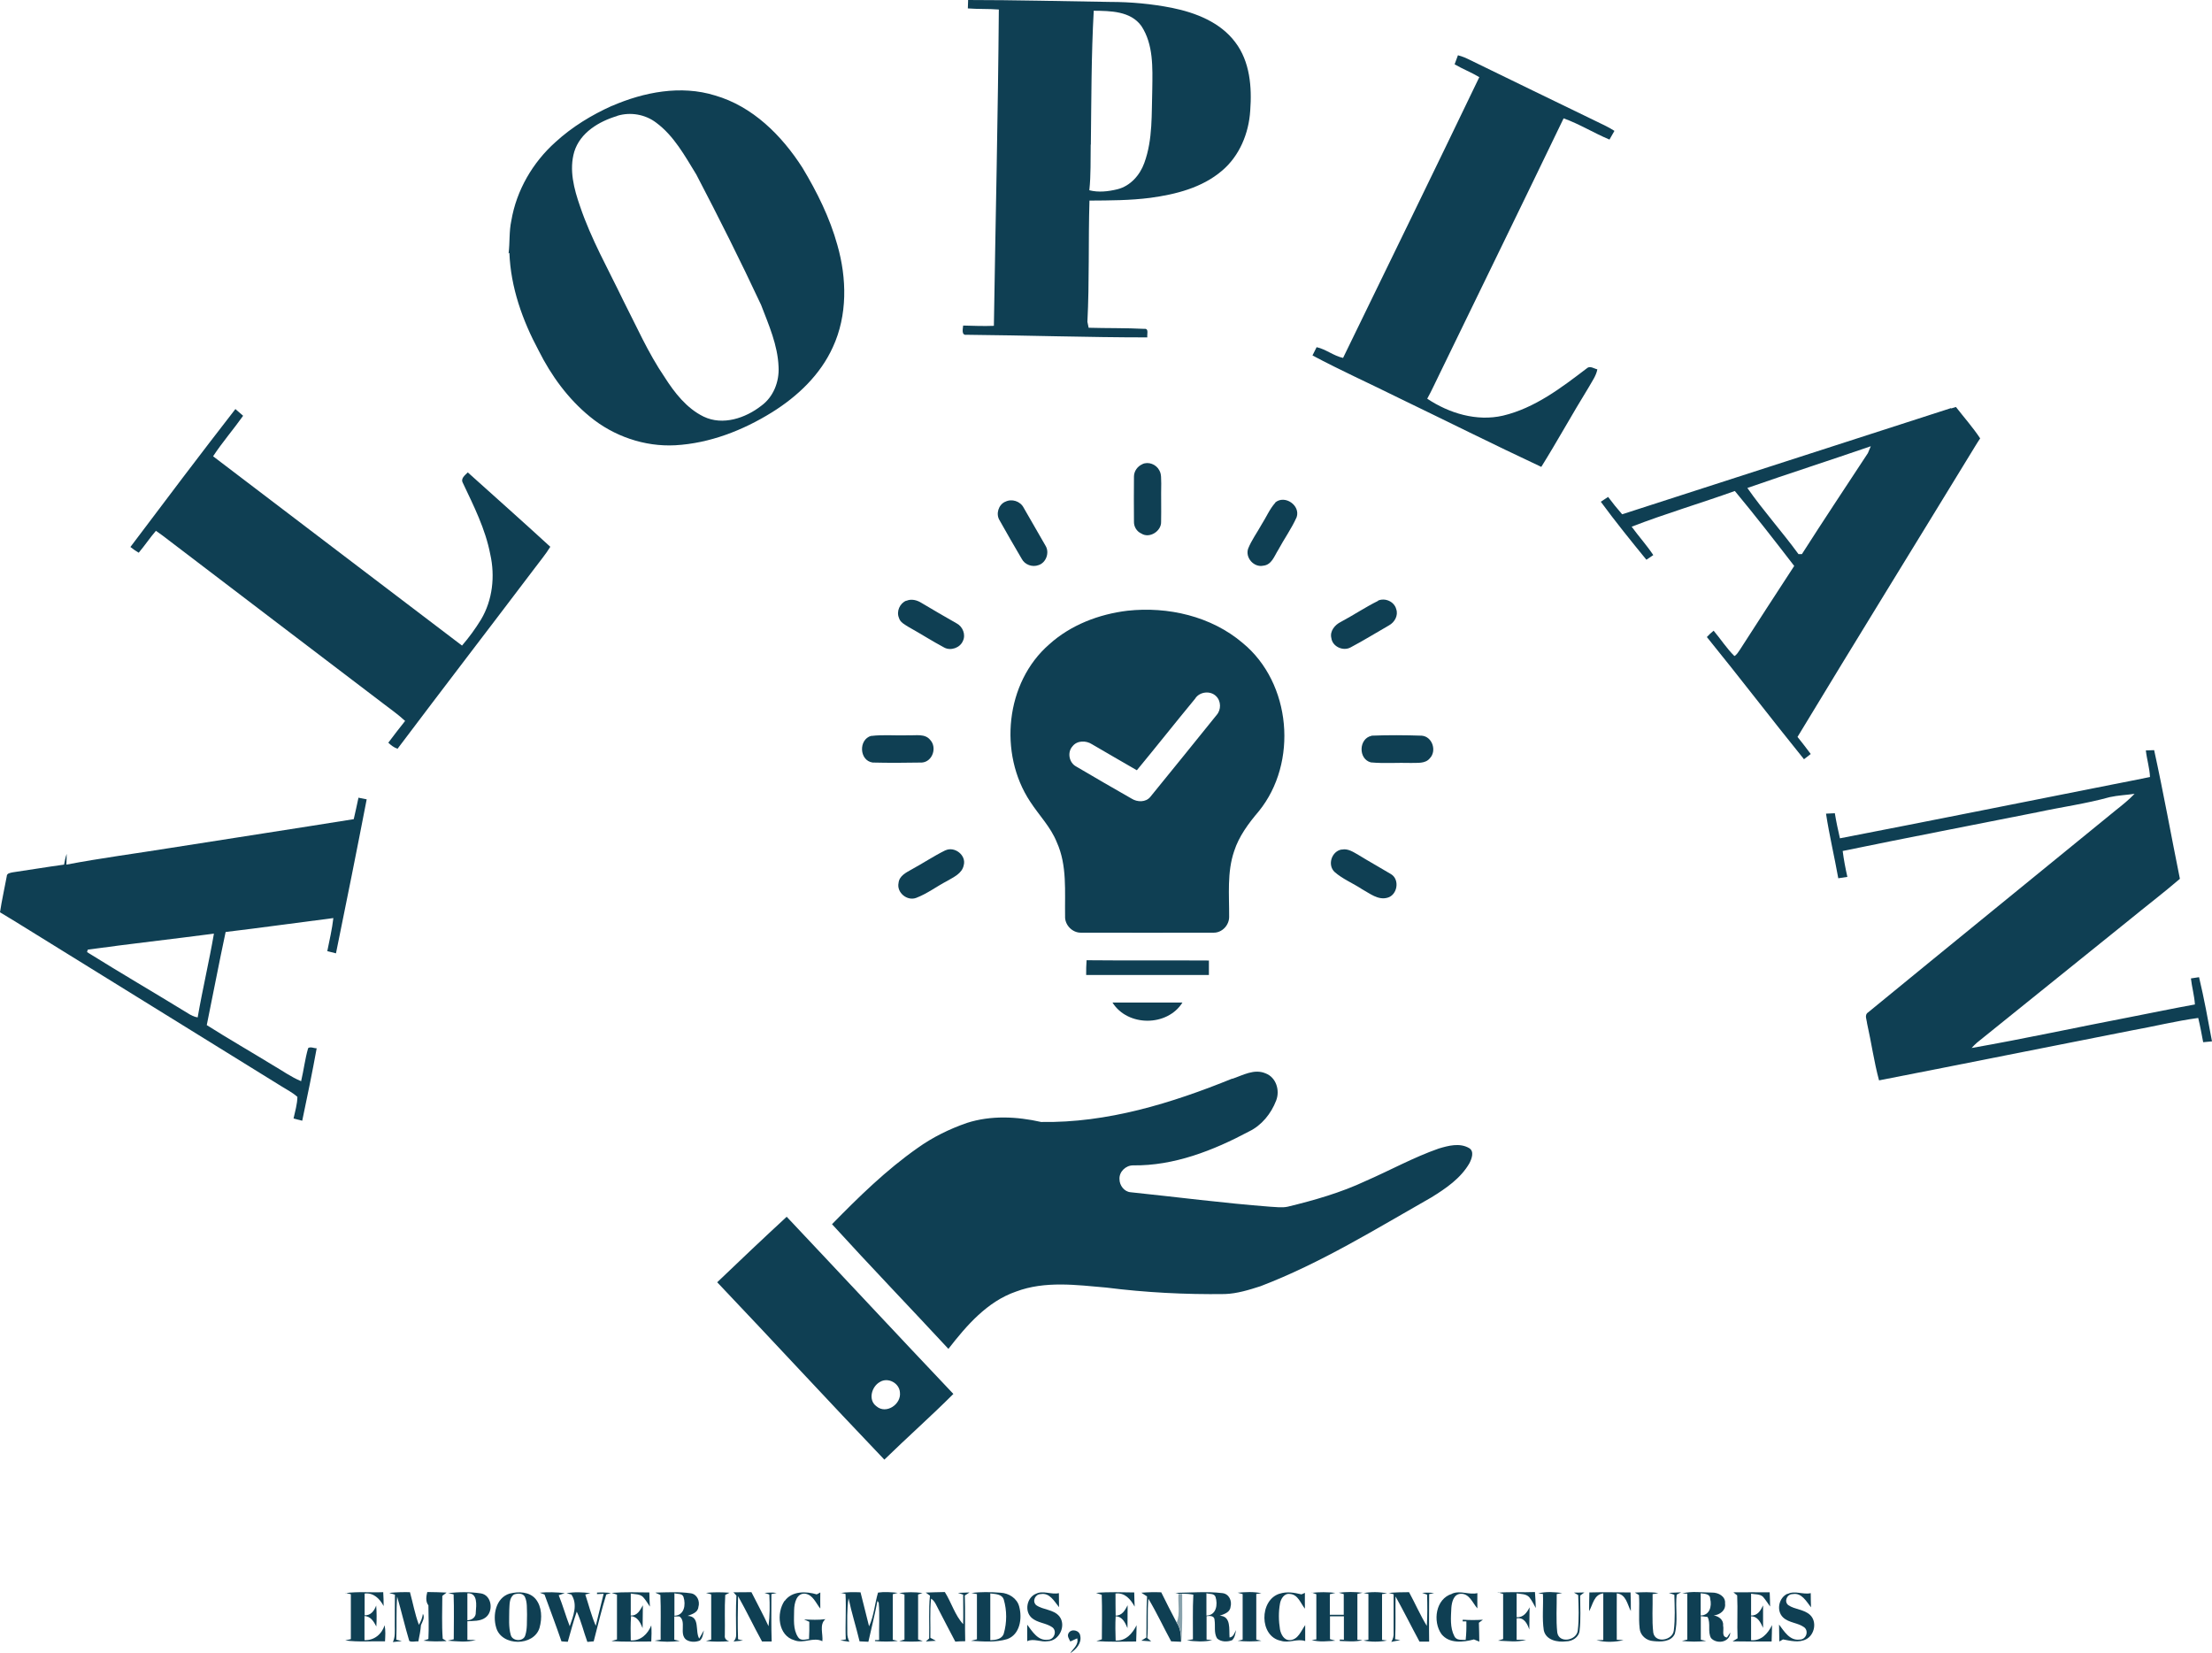
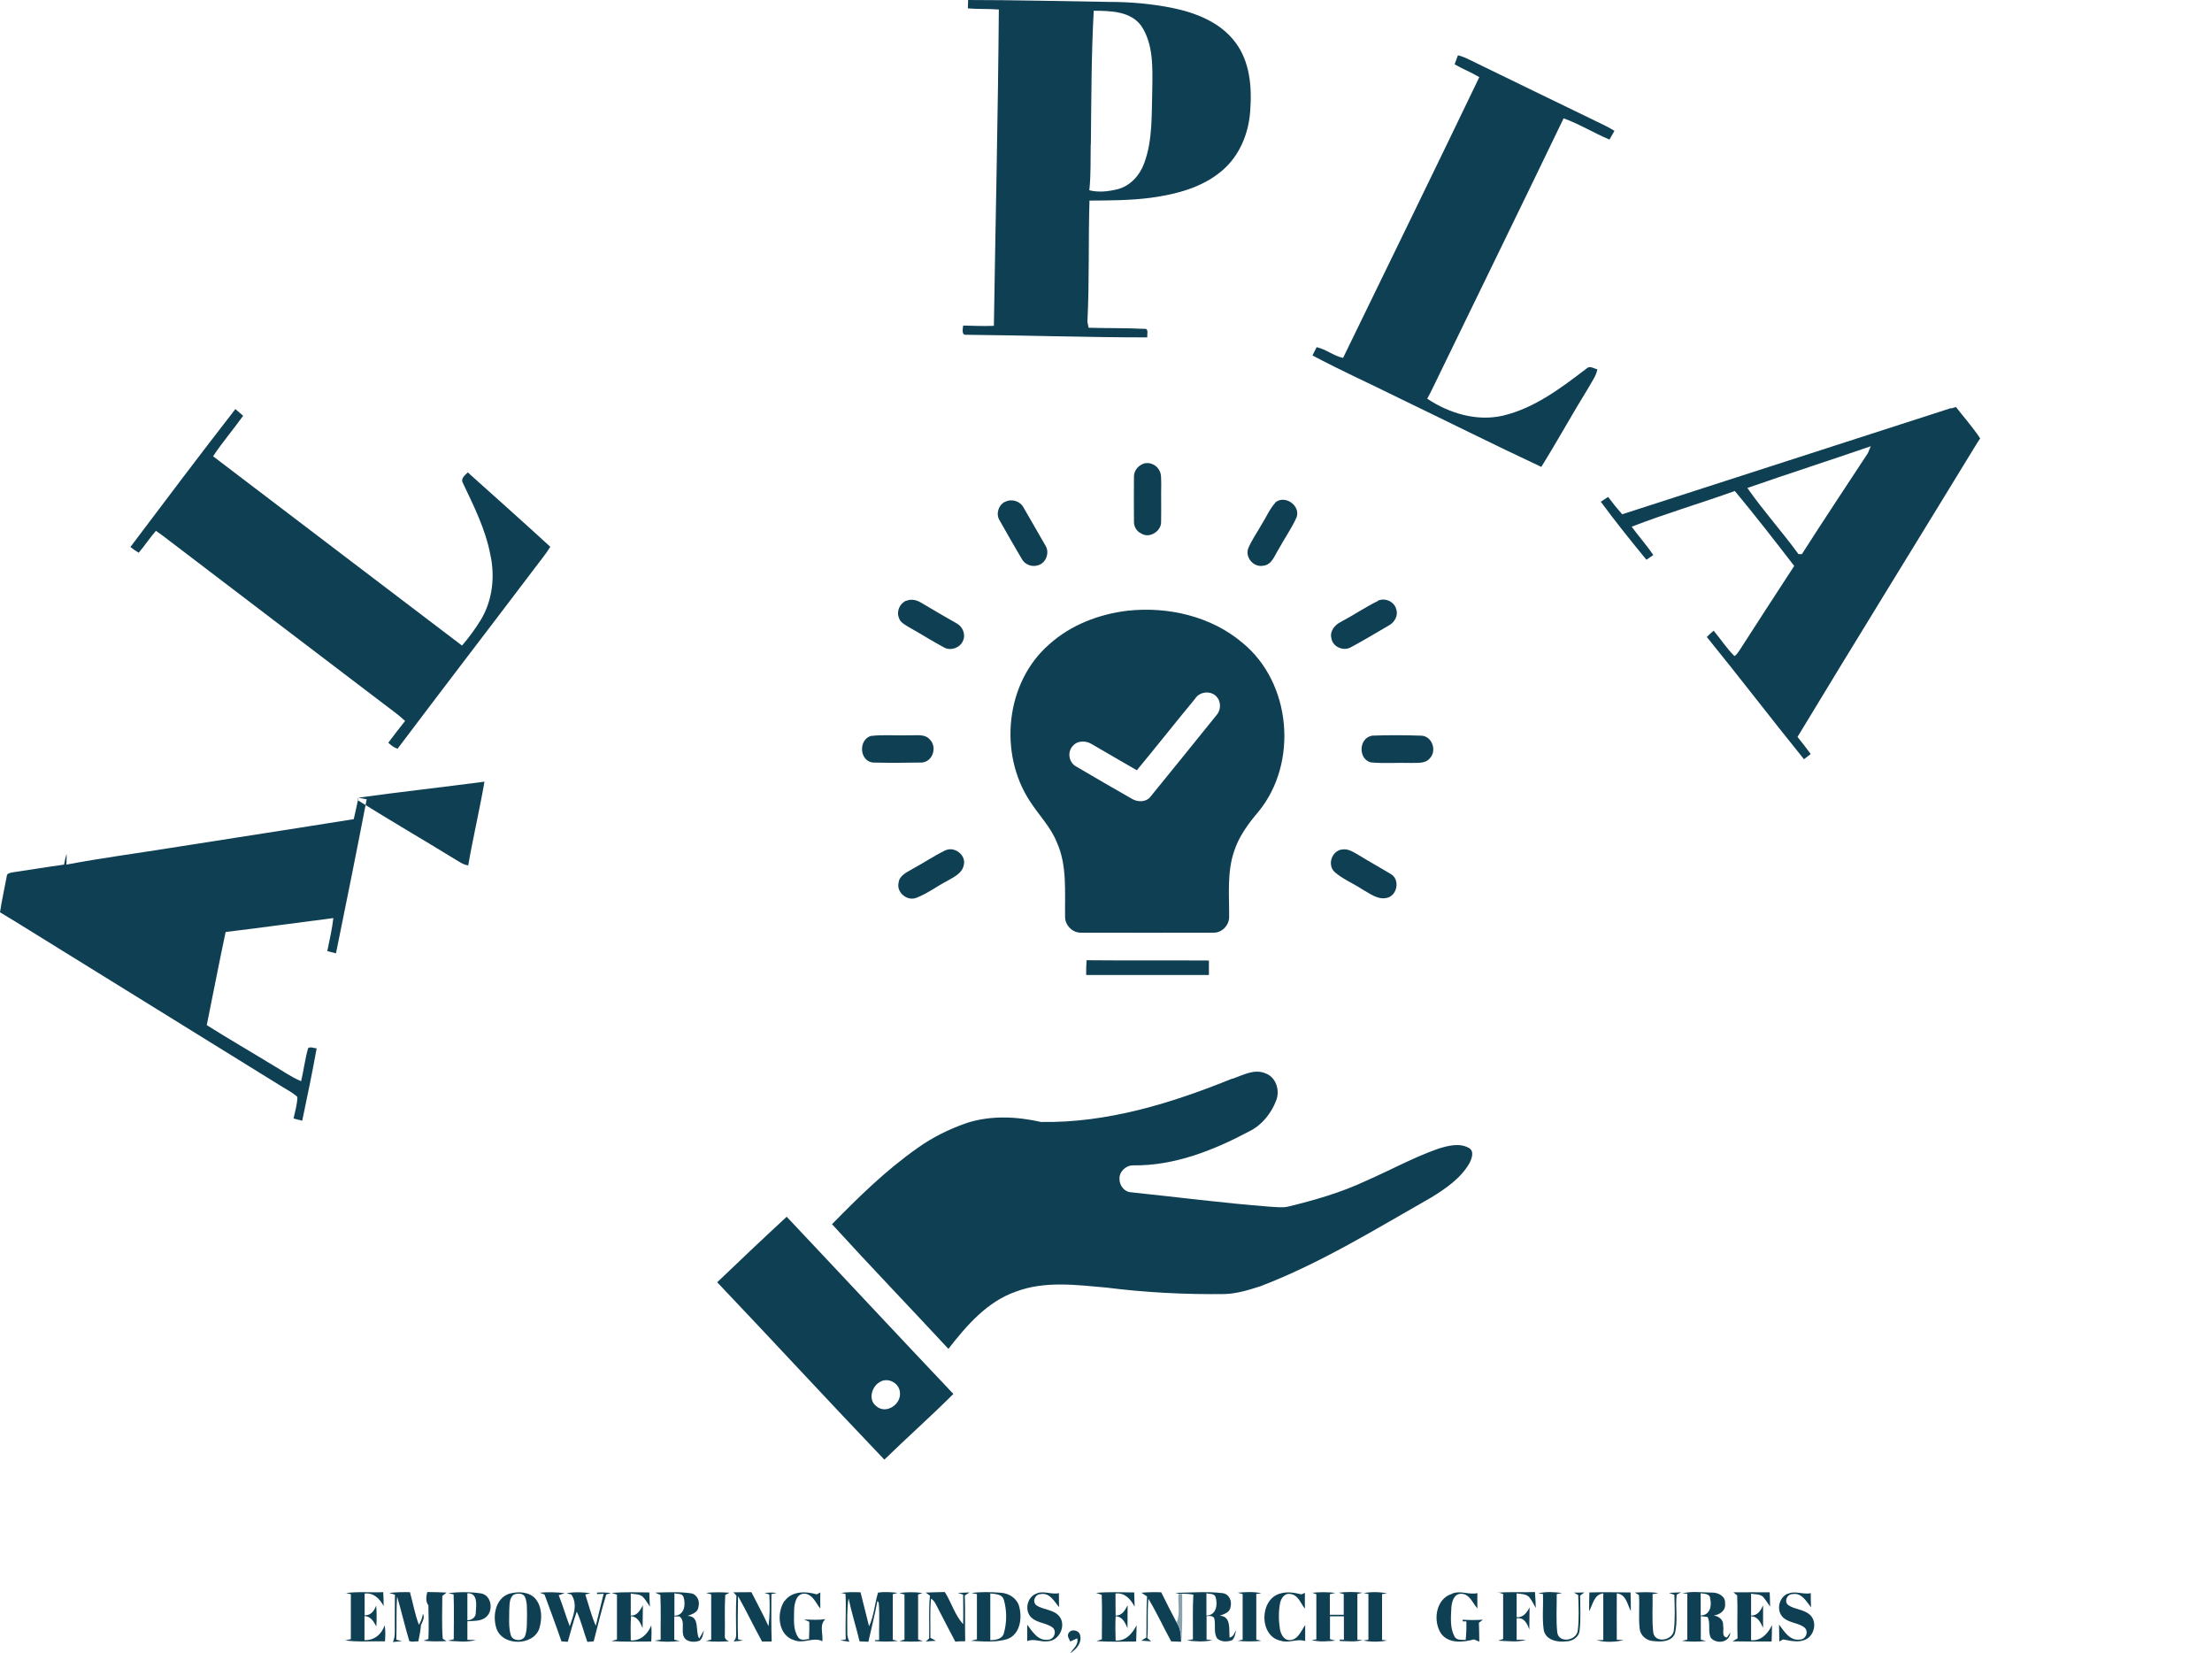
<svg xmlns="http://www.w3.org/2000/svg" id="Layer_2" data-name="Layer 2" viewBox="0 0 160.58 120">
  <defs>
    <style>      .cls-1 {        fill: #89a2ac;      }      .cls-1, .cls-2, .cls-3 {        stroke-width: 0px;      }      .cls-2 {        fill: none;      }      .cls-3 {        fill: #0f3f53;      }    </style>
  </defs>
  <g id="Layer_1-2" data-name="Layer 1">
    <g>
      <path class="cls-2" d="m79.19,10.49c.04-3.24.03-6.48.21-9.72,1.21,0,2.68.02,3.46,1.11.88,1.33.81,3.01.79,4.55-.06,1.8.06,3.67-.58,5.39-.31.89-1.02,1.68-1.96,1.91-.66.16-1.37.24-2.03.07.13-1.1.08-2.21.1-3.32Z" />
      <path class="cls-2" d="m44.8,8.42c.95-.31,2.03-.12,2.83.49,1.31.95,2.09,2.42,2.92,3.77,1.63,3.12,3.2,6.27,4.7,9.46.55,1.45,1.2,2.92,1.27,4.5.06,1.07-.36,2.18-1.25,2.82-1.15.9-2.8,1.46-4.19.79-1.23-.6-2.1-1.73-2.83-2.86-1.2-1.76-2.05-3.71-3.02-5.6-1.08-2.25-2.31-4.43-3.12-6.8-.44-1.26-.8-2.65-.42-3.97.43-1.38,1.8-2.2,3.11-2.59Z" />
      <path class="cls-2" d="m126.85,35.43c2.97-1.04,5.98-2,8.96-3.03-.05.12-.16.37-.21.5-1.59,2.44-3.22,4.87-4.79,7.33-.06,0-.19,0-.25,0-1.2-1.63-2.56-3.15-3.71-4.8Z" />
      <path class="cls-2" d="m86.77,50.7c.33-.48,1.08-.56,1.5-.15.37.35.38.99.04,1.37-1.6,1.98-3.2,3.96-4.81,5.94-.32.41-.95.4-1.36.13-1.34-.78-2.69-1.54-4.02-2.33-.52-.27-.67-1.03-.27-1.47.34-.43.98-.43,1.41-.15,1.09.63,2.17,1.26,3.26,1.89,1.43-1.73,2.82-3.49,4.25-5.22Z" />
      <path class="cls-2" d="m143.52,75.69c3.69-2.97,7.38-5.93,11.06-8.91.14,2.34.17,4.69.16,7.03-3.87.74-7.72,1.57-11.59,2.26.12-.13.24-.26.38-.38Z" />
      <path class="cls-2" d="m6.37,68.93c3.05-.42,6.11-.76,9.15-1.16-.34,2.04-.82,4.05-1.18,6.08-.26-.04-.49-.16-.71-.3-2.43-1.5-4.9-2.94-7.32-4.44.01-.05.03-.14.05-.18Z" />
      <path class="cls-2" d="m63.89,100.31c.58-.36,1.41.08,1.45.76.11.86-1,1.61-1.7,1.01-.63-.45-.36-1.45.25-1.77Z" />
      <path class="cls-2" d="m33.94,115.65c.78-.04.65.86.61,1.38.02.36-.29.56-.61.58,0-.65,0-1.31,0-1.96Z" />
      <path class="cls-2" d="m37.3,115.75c.25-.09.64-.11.79.16.2.39.14.86.16,1.29-.01.5.04,1.03-.13,1.52-.14.46-.94.43-1.05-.03-.17-.59-.1-1.21-.11-1.81.03-.38-.02-.87.33-1.12Z" />
      <path class="cls-2" d="m48.96,115.66c.22.07.57-.01.66.27.18.55.06,1.33-.66,1.36,0-.54,0-1.08,0-1.62Z" />
      <path class="cls-2" d="m71.89,115.66c.36.05.84.03.99.45.23.79.22,1.67,0,2.46-.13.43-.6.47-.98.49,0-1.13,0-2.27,0-3.4Z" />
      <path class="cls-2" d="m87.58,115.66c.22.07.56,0,.66.26.18.55.06,1.34-.66,1.36,0-.54,0-1.08,0-1.62Z" />
      <path class="cls-2" d="m123.46,115.65c.26.04.69.03.7.4.14.53-.04,1.21-.69,1.21,0-.54,0-1.07,0-1.61Z" />
    </g>
    <g>
      <path class="cls-3" d="m70.27,0c3.44,0,6.89.09,10.33.14,1.5,0,3.01.14,4.48.43,1.72.35,3.5,1.04,4.59,2.49,1.07,1.4,1.22,3.26,1.09,4.97-.1,1.64-.78,3.3-2.06,4.37-1.44,1.23-3.35,1.71-5.19,1.96-1.47.19-2.95.19-4.42.2-.09,2.93,0,5.87-.15,8.8.02.11.07.32.09.43,1.34.04,2.68.01,4.03.08.37-.05.19.41.23.62-4.37,0-8.75-.15-13.12-.19-.4.06-.27-.44-.25-.67.74.02,1.49.05,2.23.02.12-7.65.3-15.31.36-22.96-.75-.06-1.5-.02-2.25-.08,0-.15.01-.45.02-.6Zm8.91,10.49c-.02,1.1.02,2.21-.1,3.32.66.17,1.37.09,2.03-.07.94-.23,1.64-1.02,1.96-1.91.63-1.72.52-3.59.58-5.39.02-1.53.09-3.21-.79-4.55-.78-1.09-2.25-1.1-3.46-1.11-.18,3.23-.17,6.48-.21,9.72Z" />
      <path class="cls-3" d="m105.6,4.66c.08-.22.16-.43.24-.65.23.07.46.14.68.25,3.15,1.54,6.3,3.06,9.45,4.59.42.2.84.4,1.23.65-.12.21-.24.42-.36.63-1.13-.47-2.18-1.13-3.33-1.54-2.97,6.17-5.98,12.32-8.97,18.48-.31.62-.59,1.26-.93,1.87,1.59,1.06,3.59,1.67,5.5,1.23,2.31-.55,4.23-2.02,6.08-3.43.23-.22.53.02.77.07-.09.48-.39.87-.62,1.29-1.18,1.91-2.26,3.88-3.45,5.79-3.48-1.63-6.92-3.35-10.38-5.02-2.07-1.03-4.19-1.98-6.23-3.07.1-.2.2-.4.3-.6.68.15,1.23.63,1.92.78,3.3-6.79,6.62-13.57,9.89-20.38-.58-.35-1.21-.59-1.79-.93Z" />
-       <path class="cls-3" d="m44.42,7.69c2.33-1.01,5.01-1.53,7.49-.76,2.73.79,4.84,2.9,6.34,5.24,1.06,1.76,1.99,3.63,2.54,5.62.69,2.41.74,5.1-.33,7.41-.91,2.01-2.57,3.58-4.42,4.73-2.11,1.31-4.52,2.25-7.02,2.39-2.23.12-4.48-.66-6.2-2.08-1.58-1.29-2.81-2.98-3.72-4.8-1.17-2.18-2.03-4.59-2.12-7.09l-.06.05c.1-.79.03-1.6.2-2.38.37-2.2,1.55-4.23,3.21-5.71,1.2-1.1,2.61-1.96,4.1-2.63Zm.38.73c-1.31.39-2.68,1.2-3.11,2.59-.39,1.32-.02,2.71.42,3.97.8,2.37,2.04,4.55,3.12,6.8.97,1.89,1.82,3.84,3.02,5.6.72,1.13,1.6,2.26,2.83,2.86,1.39.67,3.04.11,4.19-.79.88-.64,1.31-1.75,1.25-2.82-.06-1.58-.71-3.04-1.27-4.5-1.49-3.19-3.07-6.34-4.7-9.46-.83-1.35-1.62-2.81-2.92-3.77-.79-.6-1.87-.79-2.83-.49Z" />
      <path class="cls-3" d="m141.64,29.65c.09-.03.26-.08.35-.11.59.76,1.23,1.48,1.76,2.28-.11.17-.22.33-.32.5-4.31,7.06-8.66,14.09-12.94,21.17.33.41.65.82.96,1.24-.16.13-.33.26-.49.38-2.38-2.94-4.67-5.94-7.05-8.87.15-.17.32-.32.49-.46.51.6.94,1.28,1.51,1.84.17-.09.27-.28.38-.43,1.31-2.04,2.63-4.07,3.96-6.11-1.41-1.83-2.83-3.66-4.31-5.44-2.49.89-5.03,1.64-7.49,2.59.51.7,1.09,1.34,1.57,2.06l-.5.34c-1.13-1.38-2.25-2.77-3.31-4.21.17-.12.35-.23.53-.35.32.43.66.85,1.02,1.26,7.96-2.56,15.92-5.15,23.88-7.71Zm-14.79,5.77c1.16,1.66,2.52,3.17,3.71,4.8.06,0,.19,0,.25,0,1.57-2.46,3.19-4.89,4.79-7.33.05-.13.16-.37.21-.5-2.98,1.03-5.98,1.99-8.96,3.03Z" />
      <path class="cls-3" d="m9.47,39.7c2.52-3.35,5.05-6.7,7.62-10.01l.11.1c.15.13.3.26.45.39-.71,1-1.51,1.92-2.18,2.94,6.02,4.57,12.04,9.17,18.07,13.74.51-.59.97-1.22,1.38-1.89.84-1.41,1.03-3.15.67-4.74-.35-1.83-1.2-3.51-1.99-5.18-.18-.33.17-.56.36-.76,2,1.8,4.01,3.58,5.99,5.4-.35.57-.78,1.07-1.17,1.6-3.3,4.36-6.63,8.69-9.92,13.06-.26-.09-.47-.25-.67-.44.4-.53.8-1.06,1.22-1.58-.5-.46-1.06-.86-1.6-1.27-5.33-4.06-10.67-8.11-16-12.18-.12-.09-.37-.26-.49-.35-.44.51-.81,1.07-1.25,1.59-.22-.13-.42-.27-.62-.43Z" />
      <path class="cls-3" d="m82.93,33.69c.44-.21,1.01.02,1.23.45.17.29.12.64.14.95-.02.93.01,1.85-.01,2.78.03.68-.84,1.24-1.43.86-.34-.15-.55-.5-.54-.86-.01-1.09-.01-2.19,0-3.28,0-.39.26-.75.62-.9Z" />
      <path class="cls-3" d="m72.98,36.42c.47-.24,1.09-.04,1.33.43.54.92,1.06,1.86,1.6,2.78.29.49.03,1.22-.52,1.39-.45.17-1-.03-1.22-.46-.55-.93-1.08-1.86-1.61-2.8-.28-.45-.08-1.12.41-1.34Z" />
      <path class="cls-3" d="m92.57,36.48c.69-.59,1.85.2,1.56,1.06-.37.83-.91,1.58-1.34,2.38-.28.44-.47,1.08-1.08,1.14-.68.15-1.33-.58-1.1-1.24.25-.62.65-1.16.97-1.74.34-.53.58-1.12,1-1.59Z" />
      <path class="cls-3" d="m65.8,43.61c.36-.16.77-.05,1.09.15.85.5,1.7,1.01,2.56,1.49.44.23.68.82.45,1.28-.21.5-.89.73-1.36.47-.88-.47-1.72-1.01-2.6-1.5-.26-.17-.59-.32-.68-.65-.2-.47.06-1.06.53-1.25Z" />
      <path class="cls-3" d="m100.03,43.6c.51-.23,1.19.06,1.33.62.16.46-.12.95-.52,1.17-.93.53-1.84,1.1-2.79,1.6-.54.3-1.32-.05-1.4-.67-.13-.51.26-.97.69-1.18.92-.49,1.78-1.07,2.71-1.53Z" />
      <path class="cls-3" d="m81.85,44.33c2.94-.32,6.08.4,8.36,2.34,3.54,2.9,4.04,8.69,1.17,12.22-.74.87-1.44,1.81-1.79,2.9-.52,1.53-.35,3.17-.36,4.75.01.61-.51,1.17-1.13,1.16-3.2.01-6.4,0-9.61,0-.64.02-1.2-.56-1.17-1.19-.03-1.8.16-3.69-.6-5.37-.44-1.11-1.3-1.97-1.94-2.96-2.3-3.48-1.8-8.64,1.39-11.41,1.56-1.41,3.61-2.19,5.68-2.44Zm4.93,6.36c-1.43,1.73-2.82,3.49-4.25,5.22-1.09-.62-2.17-1.26-3.26-1.89-.43-.28-1.08-.28-1.41.15-.4.44-.25,1.2.27,1.47,1.33.79,2.68,1.56,4.02,2.33.41.26,1.03.28,1.36-.13,1.61-1.98,3.21-3.95,4.81-5.94.34-.38.33-1.02-.04-1.37-.41-.41-1.17-.33-1.5.15Z" />
      <path class="cls-3" d="m63.24,53.42c.9-.11,1.81-.01,2.71-.05.53.03,1.2-.14,1.58.34.51.55.17,1.58-.6,1.64-1.19.02-2.39.03-3.58,0-.98-.14-1.04-1.68-.1-1.94Z" />
      <path class="cls-3" d="m99.57,53.4c1.21-.05,2.43-.04,3.64,0,.77.06,1.11,1.1.59,1.64-.33.41-.9.32-1.36.34-.97-.03-1.96.05-2.92-.04-.93-.24-.89-1.74.05-1.93Z" />
-       <path class="cls-3" d="m155.78,54.47c.15,0,.45-.02.6-.02.68,3.1,1.24,6.23,1.87,9.34-1.2,1.03-2.46,1.99-3.68,2.99-3.68,2.97-7.37,5.94-11.06,8.91-.14.12-.26.25-.38.38,3.88-.68,7.73-1.52,11.59-2.26,1.54-.3,3.07-.62,4.62-.9-.04-.64-.22-1.26-.29-1.89.19-.03.39-.06.59-.09.37,1.54.65,3.1.94,4.66-.22.02-.43.04-.64.06-.11-.59-.22-1.18-.36-1.76-1.63.22-3.23.62-4.85.91-6.11,1.2-12.21,2.43-18.32,3.62-.37-1.36-.56-2.77-.87-4.14-.02-.26-.21-.61.07-.79,5.99-4.91,12-9.79,18-14.69.47-.37.94-.75,1.35-1.18-.6.09-1.21.11-1.8.24-1.73.48-3.51.72-5.27,1.1-4.71.94-9.42,1.84-14.12,2.81.08.63.2,1.26.34,1.88-.22.03-.44.07-.66.1-.28-1.57-.65-3.12-.89-4.69.21-.01.43-.02.64-.03.1.61.23,1.22.37,1.82,6.57-1.27,13.13-2.59,19.7-3.89.94-.19,1.87-.36,2.81-.56-.03-.65-.23-1.28-.3-1.92Z" />
-       <path class="cls-3" d="m26.01,57.9c.2.04.41.08.61.12-.72,3.73-1.47,7.46-2.23,11.18-.21-.06-.42-.11-.63-.16.16-.8.35-1.6.44-2.4-2.61.33-5.21.7-7.82,1.01-.48,2.25-.91,4.51-1.37,6.76,1.58,1,3.2,1.93,4.8,2.91.68.39,1.32.86,2.05,1.16.19-.8.28-1.61.51-2.4.18-.13.42.02.62.01-.32,1.76-.68,3.51-1.05,5.26-.21-.06-.42-.11-.63-.16.11-.52.27-1.03.28-1.57-.35-.32-.77-.52-1.16-.77-5.4-3.34-10.8-6.68-16.19-10.02-1.42-.87-2.82-1.76-4.24-2.61.13-.87.33-1.74.49-2.61,0-.23.26-.25.43-.29,1.24-.18,2.48-.39,3.73-.56.05-.26.1-.53.19-.78,0,.26-.01.52-.02.78,2.52-.48,5.07-.81,7.61-1.22,4.42-.7,8.83-1.37,13.25-2.08.12-.51.23-1.03.34-1.54Zm-19.64,11.03s-.03.13-.05.18c2.42,1.51,4.89,2.95,7.32,4.44.22.14.45.26.71.3.35-2.03.83-4.05,1.18-6.08-3.05.4-6.11.74-9.15,1.16Z" />
+       <path class="cls-3" d="m26.01,57.9c.2.04.41.08.61.12-.72,3.73-1.47,7.46-2.23,11.18-.21-.06-.42-.11-.63-.16.16-.8.35-1.6.44-2.4-2.61.33-5.21.7-7.82,1.01-.48,2.25-.91,4.51-1.37,6.76,1.58,1,3.2,1.93,4.8,2.91.68.39,1.32.86,2.05,1.16.19-.8.28-1.61.51-2.4.18-.13.42.02.62.01-.32,1.76-.68,3.51-1.05,5.26-.21-.06-.42-.11-.63-.16.11-.52.27-1.03.28-1.57-.35-.32-.77-.52-1.16-.77-5.4-3.34-10.8-6.68-16.19-10.02-1.42-.87-2.82-1.76-4.24-2.61.13-.87.33-1.74.49-2.61,0-.23.26-.25.43-.29,1.24-.18,2.48-.39,3.73-.56.05-.26.1-.53.19-.78,0,.26-.01.52-.02.78,2.52-.48,5.07-.81,7.61-1.22,4.42-.7,8.83-1.37,13.25-2.08.12-.51.23-1.03.34-1.54Zs-.03.13-.05.18c2.42,1.51,4.89,2.95,7.32,4.44.22.14.45.26.71.3.35-2.03.83-4.05,1.18-6.08-3.05.4-6.11.74-9.15,1.16Z" />
      <path class="cls-3" d="m68.62,61.73c.67-.33,1.55.35,1.34,1.08-.12.6-.74.86-1.21,1.14-.75.39-1.44.92-2.23,1.22-.66.26-1.44-.38-1.29-1.08.05-.51.54-.75.93-.97.83-.45,1.62-.98,2.47-1.4Z" />
      <path class="cls-3" d="m97.41,61.67c.44-.1.84.18,1.21.39.78.48,1.58.92,2.36,1.39.65.39.47,1.51-.25,1.71-.69.2-1.29-.31-1.86-.62-.65-.43-1.4-.73-1.99-1.25-.54-.52-.2-1.52.53-1.63Z" />
      <path class="cls-3" d="m78.85,70.76c0-.36,0-.71.03-1.06,2.96.03,5.92,0,8.88.02,0,.35,0,.7,0,1.05-2.97,0-5.94,0-8.9,0Z" />
-       <path class="cls-3" d="m80.76,72.77c1.69,0,3.39,0,5.08,0-1.1,1.76-3.98,1.76-5.08,0Z" />
      <path class="cls-3" d="m89.45,78.31c.77-.26,1.6-.75,2.42-.4.78.29,1.06,1.25.77,1.98-.36.94-1.05,1.8-1.97,2.24-2.59,1.38-5.44,2.5-8.42,2.46-.53,0-1.02.47-.98,1.01,0,.44.34.9.8.94,3.37.35,6.74.79,10.12,1.05.43.02.87.09,1.29,0,1.94-.47,3.86-1.02,5.67-1.87,1.77-.77,3.46-1.71,5.29-2.35.7-.21,1.52-.43,2.2-.04.41.23.2.78.03,1.11-.63,1.09-1.7,1.82-2.75,2.47-4.05,2.3-8.04,4.78-12.41,6.45-.84.27-1.7.54-2.59.57-2.88.04-5.76-.11-8.61-.47-2.17-.19-4.45-.5-6.55.29-2.09.72-3.59,2.46-4.91,4.16-2.81-3.03-5.67-6-8.45-9.05,1.94-1.98,3.93-3.93,6.21-5.53,1.09-.78,2.31-1.38,3.58-1.82,1.74-.56,3.62-.47,5.39-.07,4.8.08,9.47-1.36,13.88-3.15Z" />
      <path class="cls-3" d="m52.06,93.08c1.67-1.6,3.35-3.19,5.05-4.76,4.04,4.28,8.05,8.59,12.1,12.86-1.63,1.63-3.36,3.16-5.01,4.77-4.07-4.26-8.07-8.6-12.13-12.87Zm11.82,7.23c-.61.33-.88,1.32-.25,1.77.7.6,1.81-.15,1.7-1.01-.04-.68-.87-1.12-1.45-.76Z" />
      <path class="cls-3" d="m25.08,115.64c.91-.13,1.83-.03,2.74-.07.02.34.03.67.03,1.01-.28-.53-.73-.99-1.38-.91,0,.52,0,1.05,0,1.58.45.02.7-.33.84-.71.04.51.04,1.02.01,1.52-.19-.36-.4-.73-.86-.76,0,.58,0,1.17,0,1.75.69.04,1.26-.43,1.46-1.08.08.38.05.78.03,1.17-.96-.03-1.93.07-2.89-.07.1-.02.31-.07.41-.09,0-1.09,0-2.17,0-3.26-.1-.02-.31-.07-.41-.1Z" />
      <path class="cls-3" d="m28.29,115.62c.49-.05.98-.06,1.47-.05.22.79.36,1.6.65,2.37.15-.25.25-.51.29-.8.16.27-.03.56-.14.82-.03.4-.11.79-.19,1.18-.21-.02-.47.08-.66-.03-.32-1.07-.57-2.16-.88-3.22-.08,1.04-.02,2.08-.06,3.13.1.02.3.07.4.1-.22.02-.43.04-.65.07.18-.37.14-.78.14-1.17-.01-.76.01-1.52.01-2.27-.1-.03-.29-.08-.38-.11Z" />
      <path class="cls-3" d="m31.03,115.56c.46,0,.93.02,1.39.04-.08.06-.23.18-.31.24,0,1.03-.05,2.08.03,3.11.07.04.21.13.28.17-.56.03-1.12.04-1.68-.03.09-.03.27-.09.36-.12.04-.81.01-1.62,0-2.44-.22-.29-.16-.65-.08-.98Z" />
      <path class="cls-3" d="m32.51,115.64c.8-.09,1.61-.1,2.41.02.8.14.93,1.34.3,1.77-.37.26-.86.22-1.29.25,0,.45,0,.9,0,1.35.15,0,.47.01.62.01-.66.19-1.37.1-2.05.05.11-.02.33-.07.44-.1,0-1.09.03-2.18-.01-3.26-.1-.02-.31-.08-.42-.1Zm1.42.01c0,.65,0,1.3,0,1.96.33-.01.63-.22.61-.58.04-.52.16-1.42-.61-1.38Z" />
      <path class="cls-3" d="m37.01,115.67c.63-.16,1.42-.14,1.87.39.47.57.48,1.4.29,2.09-.4,1.36-2.76,1.37-3.15-.01-.27-.9-.03-2.16.98-2.47Zm.29.08c-.35.25-.3.74-.33,1.12,0,.6-.06,1.23.11,1.81.12.46.91.5,1.05.03.16-.49.11-1.01.13-1.52-.02-.43.03-.89-.16-1.29-.15-.28-.54-.25-.79-.16Z" />
      <path class="cls-3" d="m39.17,115.61c.61-.06,1.22-.04,1.83.03-.15.05-.3.1-.44.15.3.74.51,1.51.8,2.25.26-.74.6-1.57.12-2.3-.09-.02-.26-.07-.35-.09.57-.11,1.15-.08,1.73-.01-.09.02-.28.07-.37.1.25.76.44,1.53.76,2.27.18-.78.39-1.54.57-2.32-.12,0-.36.01-.48.02v-.11c.34-.02.67-.01,1.01.03-.09.03-.26.08-.34.11-.34,1.12-.62,2.26-.91,3.4-.11.01-.34.03-.46.04-.27-.73-.44-1.49-.77-2.2-.25.72-.44,1.46-.65,2.19-.11,0-.34-.02-.46-.03-.39-1.14-.82-2.27-1.23-3.4-.09-.03-.26-.1-.34-.13Z" />
      <path class="cls-3" d="m44.41,115.62c.91-.07,1.82-.04,2.73-.03,0,.34.02.69.04,1.03-.16-.24-.31-.49-.5-.7-.23-.23-.59-.19-.89-.25,0,.53,0,1.06,0,1.59.48.04.68-.39.88-.74-.01.55-.01,1.1-.02,1.66-.16-.39-.36-.83-.84-.87-.04.58-.03,1.17-.02,1.76.72.05,1.24-.47,1.49-1.09.03.39.02.78,0,1.17-.96,0-1.93.04-2.89-.03.1-.03.3-.09.4-.12,0-1.08,0-2.16,0-3.25-.1-.03-.29-.1-.39-.13Z" />
      <path class="cls-3" d="m47.6,115.6c.85-.02,1.7-.07,2.54.05.47.06.69.58.56,1-.04.4-.46.52-.78.64.93.04.52,1.11.84,1.65.11-.2.23-.4.34-.6-.06.26-.08.55-.29.74-.32.13-.72.13-1.01-.07-.51-.42.05-1.32-.48-1.68-.09,0-.28,0-.37,0,0,.56,0,1.12,0,1.69l.4.09c-.61.08-1.23.08-1.83-.02.11-.02.33-.05.44-.07-.01-1.08.03-2.17-.02-3.25-.09-.04-.27-.12-.36-.16Zm1.36.06c0,.54,0,1.08,0,1.62.72-.02.84-.8.66-1.36-.09-.28-.44-.2-.66-.27Z" />
      <path class="cls-3" d="m51.26,115.62c.57-.06,1.14-.05,1.7-.01-.08.04-.23.12-.31.16-.06.97-.01,1.95-.03,2.92-.03.23.08.37.32.44-.56.04-1.13.05-1.69-.02.09-.03.29-.08.38-.1,0-1.09,0-2.19,0-3.28-.1-.03-.29-.08-.38-.11Z" />
      <path class="cls-3" d="m53.22,115.58c.44,0,.89-.01,1.33-.01.41.82.86,1.63,1.24,2.47.1-.76.1-1.53.06-2.3-.09-.03-.26-.09-.35-.12.29-.02.59-.04.88.01-.1.02-.29.06-.38.08,0,1.15-.02,2.29.02,3.44-.23,0-.47,0-.7,0-.6-1.09-1.13-2.21-1.74-3.29-.02,1.04-.04,2.09,0,3.13.09.02.27.07.36.09-.23.02-.46.05-.69.07.14-.14.2-.31.19-.5-.01-.94-.03-1.89.02-2.83-.06-.06-.17-.19-.23-.26Z" />
      <path class="cls-3" d="m56.97,116.2c.53-.73,1.55-.7,2.32-.47.07-.03.19-.1.26-.14-.01.39,0,.78,0,1.17-.32-.39-.53-1-1.1-1.08-.63-.06-.79.7-.8,1.18,0,.66-.1,1.4.29,1.98.18.28.52.16.79.13.02-.42.03-.83.02-1.25-.1-.04-.29-.13-.38-.17.52.02,1.04.05,1.55-.02-.46.39-.16,1.08-.22,1.6-.65-.33-1.36.2-2.03-.07-1.19-.33-1.33-1.98-.71-2.87Z" />
      <path class="cls-3" d="m61.01,115.63c.49-.07.98-.07,1.46-.05.2.82.42,1.64.62,2.47.36-.77.41-1.64.65-2.45.47-.07.95-.03,1.43.02-.09.02-.27.07-.36.1,0,1.1,0,2.2,0,3.3.09.02.28.07.37.09-.55.06-1.1.06-1.66.01v-.07c.08,0,.23,0,.3-.01-.02-.9.05-1.81-.03-2.7l-.09-.14c-.19,1-.44,1.98-.66,2.97-.21-.01-.43-.02-.64-.03-.25-1.05-.58-2.07-.8-3.13-.13.83-.09,1.67-.09,2.5-.01.23.05.45.15.66-.22-.04-.44-.06-.66-.1.1-.02.3-.05.4-.07-.05-1.1.04-2.2-.02-3.3-.09-.02-.29-.07-.38-.09Z" />
      <path class="cls-3" d="m65.27,115.63c.56-.07,1.13-.08,1.7,0-.08.03-.24.08-.32.11,0,1.09,0,2.18,0,3.26.09.03.26.09.34.12-.57.06-1.14.05-1.71,0,.09-.03.29-.08.38-.11,0-1.09,0-2.18,0-3.27-.1-.03-.29-.08-.38-.11Z" />
      <path class="cls-3" d="m67.19,115.6c.47-.02.93-.03,1.4-.04.48.76.73,1.68,1.33,2.33.02-.71,0-1.43,0-2.14-.1-.03-.29-.1-.38-.13.28-.01.56-.02.84-.03-.08.06-.26.17-.34.22.04,1.1,0,2.21.03,3.32-.24,0-.48.01-.72.03-.41-.79-.83-1.57-1.23-2.36-.15-.27-.25-.59-.53-.76-.1.94-.03,1.89-.05,2.84.13.07.27.15.4.22-.25.01-.49.03-.73.05.06-.06.18-.17.24-.22.03-1.03-.05-2.07.06-3.11-.08-.06-.24-.17-.32-.23Z" />
      <path class="cls-3" d="m70.48,115.64c.71-.11,1.44-.08,2.16-.03.6.03,1.2.41,1.35,1.01.23.85.06,2.03-.88,2.36-.85.25-1.75.17-2.62.12.11-.03.32-.08.43-.11,0-1.09,0-2.19,0-3.28l-.42-.08Zm1.41.02c0,1.13,0,2.27,0,3.4.38-.02.85-.07.98-.49.23-.79.23-1.67,0-2.46-.14-.42-.63-.4-.99-.45Z" />
      <path class="cls-3" d="m75.18,115.7c.53-.29,1.13.07,1.69-.06,0,.34.01.67.01,1.02-.34-.42-.68-1.07-1.33-.95-.4,0-.64.52-.33.8.51.36,1.26.3,1.68.81.53.66,0,1.79-.84,1.81-.5.09-1.02-.23-1.49,0,0-.4,0-.8,0-1.2.37.49.78,1.19,1.5,1.09.44.01.68-.59.35-.88-.46-.35-1.12-.32-1.55-.73-.51-.49-.32-1.44.32-1.72Z" />
      <path class="cls-3" d="m79.59,115.62c.91-.08,1.83-.04,2.75-.03,0,.34.02.69.03,1.03-.29-.53-.71-1.04-1.39-.95,0,.53,0,1.07.01,1.6.47.01.69-.4.87-.75-.01.55,0,1.1-.01,1.66-.17-.39-.36-.84-.86-.86-.03.58-.02,1.17,0,1.76.74.05,1.22-.51,1.52-1.11,0,.39-.02.78-.03,1.18-.96.01-1.93.04-2.89-.03.1-.03.3-.09.4-.13,0-1.08.03-2.16-.01-3.23-.1-.03-.29-.1-.39-.13Z" />
      <path class="cls-3" d="m82.85,115.61c.48-.04.97-.05,1.45-.03.36.74.74,1.47,1.12,2.2.28.41.32.91.32,1.39-.24-.01-.48-.02-.72-.03-.56-1.03-1.05-2.09-1.65-3.09-.1.95,0,1.9-.08,2.85.07.06.21.18.28.24-.24-.02-.48-.03-.72-.05.12-.08.25-.16.37-.23.02-.99-.01-1.99.05-2.98-.15-.1-.29-.19-.43-.28Z" />
      <path class="cls-3" d="m85.28,115.62c1.15-.01,2.32-.12,3.47.02.48.06.7.57.58,1-.04.4-.46.52-.78.64.84.03.66,1,.71,1.58.29-.04.35-.33.47-.54-.05.26-.08.55-.29.74-.35.13-.81.13-1.09-.14-.24-.4-.11-.89-.18-1.33,0-.32-.36-.31-.58-.28,0,.57,0,1.13,0,1.7.1,0,.3.03.41.04-.6.15-1.23.1-1.84.02.11-.02.33-.06.44-.08.01-1.08-.03-2.16.03-3.24-.26-.05-.53-.07-.8-.07-.07,0-.2,0-.27,0-.07-.02-.21-.05-.27-.07Zm2.3.03c0,.54,0,1.08,0,1.62.72-.02.84-.81.66-1.36-.1-.27-.44-.19-.66-.26Z" />
      <path class="cls-3" d="m89.85,115.61c.57-.05,1.16-.09,1.72.04-.09.01-.28.04-.37.05,0,1.1,0,2.21,0,3.31.09.02.28.07.37.09-.57.06-1.15.06-1.72,0,.09-.02.27-.07.36-.09v-3.3c-.09-.02-.27-.07-.36-.1Z" />
      <path class="cls-3" d="m92.9,115.68c.51-.17,1.06-.08,1.58.05.06-.03.19-.09.25-.11-.01.38,0,.77,0,1.15-.31-.39-.5-1.03-1.08-1.07-.42-.07-.67.35-.73.7-.11.61-.1,1.25,0,1.87.07.36.29.8.72.78.6-.03.81-.67,1.11-1.09,0,.38,0,.77,0,1.16-.57-.2-1.18.17-1.76-.02-1.59-.31-1.58-2.96-.1-3.42Z" />
      <path class="cls-3" d="m95.22,115.62c.57-.07,1.15-.06,1.72,0-.1.03-.3.08-.4.1,0,.5,0,.99,0,1.49.33,0,.67,0,1.01,0v-1.5c-.09-.02-.27-.07-.36-.1.57-.07,1.15-.07,1.72,0-.09.02-.28.07-.37.09,0,1.11,0,2.21,0,3.32.09,0,.28.02.37.03-.54.15-1.1.08-1.65.06v-.1c.08,0,.23,0,.3.01,0-.57,0-1.13,0-1.7-.34,0-.67,0-1.01,0,0,.55,0,1.1,0,1.66.1.03.29.08.39.11-.57.04-1.16.12-1.72-.05l.34-.04c0-1.09,0-2.19,0-3.28-.08-.03-.24-.09-.33-.12Z" />
      <path class="cls-3" d="m98.97,115.64c.57-.1,1.16-.1,1.73.02-.09.01-.28.04-.37.05,0,1.11,0,2.21,0,3.32.09.01.27.04.36.05-.57.11-1.15.11-1.71,0,.09-.01.27-.04.36-.06v-3.32c-.09-.02-.28-.05-.37-.07Z" />
-       <path class="cls-3" d="m100.79,115.63c.5-.05,1-.06,1.5-.06.44.81.81,1.66,1.29,2.45.05-.76.04-1.52.02-2.27-.09-.03-.27-.1-.36-.13.29-.02.58-.03.87.02-.09.02-.27.05-.36.07,0,1.15-.02,2.3,0,3.45-.23,0-.47,0-.7,0-.59-1.09-1.14-2.2-1.74-3.28-.02,1.04.02,2.08-.03,3.11.09.02.29.05.38.06-.22.04-.44.08-.66.13.13-.21.19-.44.17-.68,0-.93,0-1.86,0-2.78-.09-.03-.28-.07-.38-.1Z" />
      <path class="cls-3" d="m105.43,115.67c.6-.24,1.22.11,1.82-.03-.01.37,0,.74,0,1.11-.35-.4-.59-1.11-1.23-1.06-.5.03-.63.62-.66,1.02-.03.68-.11,1.43.22,2.06.15.32.54.25.82.26.05-.45.06-.89.05-1.34h-.27s.01-.12.01-.12c.49.03.98.03,1.46,0-.07.06-.22.16-.29.22.02.45.02.91.03,1.37-.13-.06-.26-.11-.39-.16-.78.21-1.8.32-2.36-.39-.65-.92-.42-2.57.77-2.92Z" />
      <path class="cls-3" d="m108.73,115.61c.9-.08,1.8-.01,2.7-.05.03.39.05.77.06,1.16-.15-.26-.28-.55-.47-.78-.23-.26-.61-.23-.92-.28,0,.58,0,1.15,0,1.73.48.03.75-.34.94-.72-.01.54-.01,1.07-.02,1.61-.15-.43-.38-.9-.92-.81,0,.51,0,1.03,0,1.55.23,0,.46,0,.7,0-.66.21-1.37.09-2.05.07.09-.03.28-.09.37-.12,0-1.09,0-2.18,0-3.27-.1-.03-.29-.09-.38-.12Z" />
      <path class="cls-3" d="m111.67,115.66c.57-.15,1.16-.1,1.74-.03l-.4.08c.01.93-.06,1.86.04,2.79.13.82,1.42.58,1.49-.16.1-.85.06-1.71.03-2.56-.08-.05-.23-.14-.31-.18.25,0,.51,0,.76-.01-.08.06-.24.17-.31.23,0,.85.06,1.7-.04,2.54-.05.49-.53.78-.98.78-.62.08-1.47-.08-1.62-.81-.13-.87-.02-1.75-.06-2.63l-.35-.04Z" />
      <path class="cls-3" d="m115.37,115.59c1-.03,2-.01,3,0,.01.45.03.9.02,1.35-.26-.48-.34-1.22-1.02-1.28-.01,1.12,0,2.24,0,3.36.12,0,.36.02.49.03-.63.15-1.33.18-1.96,0,.12,0,.36,0,.49-.01,0-1.13,0-2.25,0-3.38-.68.07-.75.81-1.03,1.29,0-.45.01-.9.02-1.35Z" />
      <path class="cls-3" d="m118.67,115.6c.57-.03,1.15-.06,1.72.04-.1.02-.31.06-.42.07.02.93-.06,1.87.05,2.8.14.8,1.41.56,1.49-.16.11-.86.06-1.73.04-2.59-.1-.03-.3-.1-.4-.14.3-.01.59-.03.89-.04-.08.04-.24.13-.32.17-.11.94.11,1.92-.14,2.85-.27.59-1.02.58-1.56.52-.5-.03-.95-.41-.99-.92-.09-.8.01-1.61-.05-2.42-.07-.05-.23-.14-.3-.18Z" />
      <path class="cls-3" d="m122.09,115.67c.71-.2,1.47-.07,2.2-.07.45-.01.99.27.94.79.07.5-.37.82-.82.87.37.06.73.32.68.75.08.28-.15.8.28.85.06-.09.18-.27.24-.36-.03.72-.98.87-1.4.4-.26-.47,0-1.06-.25-1.53-.12-.01-.37-.05-.49-.06,0,.57,0,1.14,0,1.71.1.02.29.07.39.09-.59.07-1.18.06-1.76,0l.39-.1c0-1.11,0-2.22,0-3.33-.1,0-.29-.02-.38-.02Zm1.37-.02c0,.54,0,1.07,0,1.61.65,0,.83-.67.69-1.21,0-.38-.44-.36-.7-.4Z" />
      <path class="cls-3" d="m125.85,115.58c.87-.01,1.75,0,2.62,0,.01.34.03.68.03,1.03-.18-.24-.33-.5-.53-.72-.24-.2-.57-.15-.85-.21,0,.53,0,1.05,0,1.58.47.03.7-.37.87-.73,0,.54,0,1.09,0,1.63-.18-.39-.38-.83-.87-.84,0,.58,0,1.16,0,1.74.74.06,1.23-.5,1.52-1.1,0,.4-.02.79-.03,1.19-.94,0-1.89.01-2.83-.01.09-.06.27-.16.36-.22-.05-1.04.02-2.08-.03-3.12-.07-.05-.21-.16-.27-.22Z" />
      <path class="cls-3" d="m129.77,115.7c.53-.27,1.13.07,1.68-.06,0,.34.01.68.02,1.03-.34-.43-.68-1.08-1.33-.96-.41-.01-.65.54-.32.8.48.33,1.15.3,1.59.72.51.49.32,1.45-.3,1.76-.52.27-1.13.11-1.67.01-.07.04-.2.11-.27.15,0-.41-.02-.82-.02-1.23.37.49.78,1.19,1.5,1.09.45.01.68-.59.34-.88-.46-.35-1.12-.32-1.55-.73-.51-.49-.31-1.44.33-1.72Z" />
      <path class="cls-3" d="m77.57,118.55c.2-.36.8-.22.85.18.12.54-.3,1-.73,1.27.22-.34.63-.62.51-1.08-.17.08-.33.15-.5.23-.09-.19-.25-.39-.13-.6Z" />
    </g>
    <path class="cls-1" d="m85.55,115.7c.07,0,.2,0,.27,0,0,1.16.04,2.32-.07,3.47,0-.49-.05-.98-.32-1.39.25-.67.07-1.39.12-2.09Z" />
  </g>
</svg>